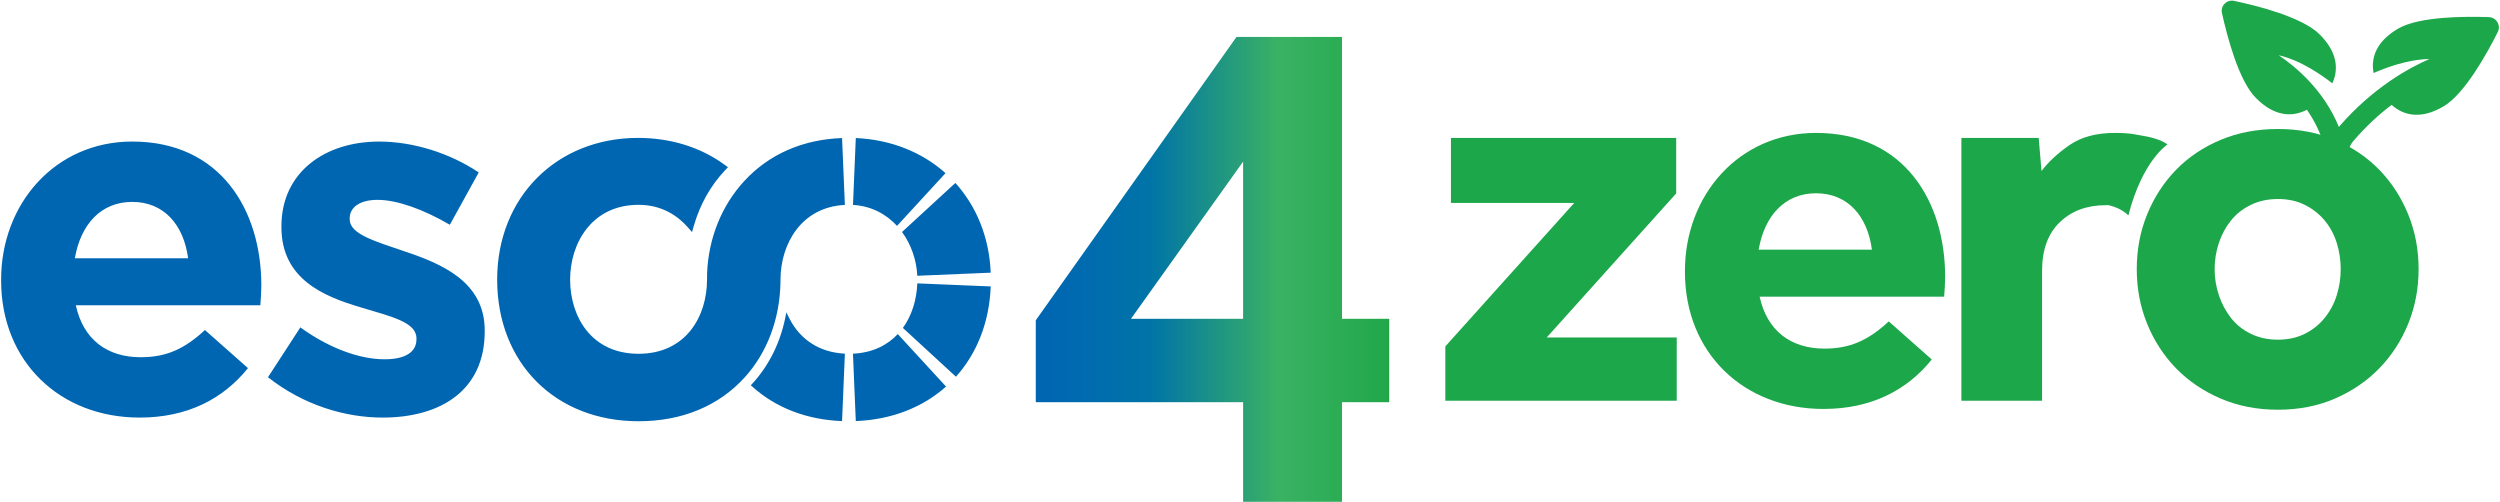
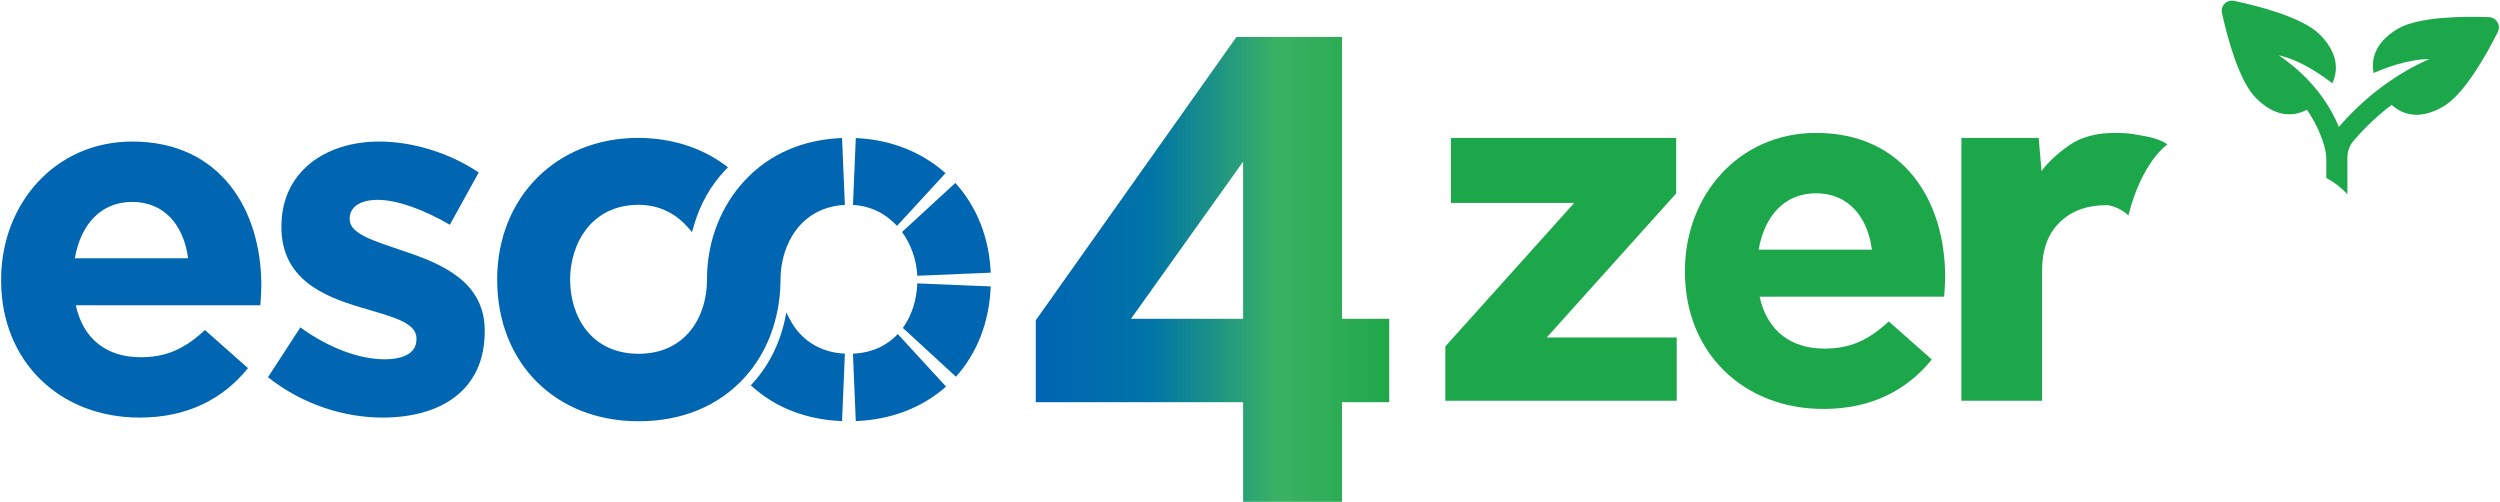
<svg xmlns="http://www.w3.org/2000/svg" xmlns:xlink="http://www.w3.org/1999/xlink" version="1.1" id="Layer_1" x="0px" y="0px" width="888.654px" height="178.596px" viewBox="0 0 888.654 178.596" enable-background="new 0 0 888.654 178.596" xml:space="preserve">
  <g>
    <g>
      <g>
        <defs>
          <path id="SVGID_1_" d="M441.88,57.451v55.87h-39.867L441.88,57.451z M439.525,13.122l-71.347,100.725v29.116h73.702v35.403      h35.154v-35.403h16.783v-29.641h-16.783v-100.2H439.525z" />
        </defs>
        <clipPath id="SVGID_2_">
          <use xlink:href="#SVGID_1_" overflow="visible" />
        </clipPath>
        <linearGradient id="SVGID_3_" gradientUnits="userSpaceOnUse" x1="149.876" y1="366.478" x2="151.722" y2="366.478" gradientTransform="matrix(68.072 0 0 -68.072 -9834.233 25042.713)">
          <stop offset="0" style="stop-color:#0066B2" />
          <stop offset="0.037" style="stop-color:#0066B2" />
          <stop offset="0.326" style="stop-color:#0074A7" />
          <stop offset="0.687" style="stop-color:#3AB263" />
          <stop offset="1" style="stop-color:#21A74A" />
        </linearGradient>
        <rect x="368.178" y="13.122" clip-path="url(#SVGID_2_)" fill="url(#SVGID_3_)" width="125.641" height="165.244" />
      </g>
    </g>
    <polygon fill="#1CA74A" points="513.761,123.128 559.569,72.143 515.751,72.143 515.751,49.038 595.821,49.038 595.821,68.755    549.811,119.944 596.016,119.944 596.016,142.451 513.761,142.451  " />
-     <path fill="#1CA74A" d="M759.535,95.644c0-6.901,1.225-13.376,3.685-19.419c2.453-6.039,5.876-11.319,10.26-15.836   c4.382-4.512,9.659-8.063,15.832-10.653c6.176-2.589,12.977-3.882,20.414-3.882c7.437,0,14.207,1.292,20.317,3.882   c6.104,2.59,11.352,6.143,15.733,10.653c4.384,4.517,7.799,9.797,10.256,15.836c2.457,6.043,3.688,12.518,3.688,19.419   c0,6.907-1.229,13.379-3.688,19.421c-2.457,6.043-5.872,11.318-10.256,15.833c-4.383,4.515-9.63,8.1-15.733,10.755   c-6.11,2.653-12.882,3.985-20.317,3.985c-7.438,0-14.238-1.332-20.414-3.985c-6.173-2.655-11.45-6.24-15.832-10.755   c-4.384-4.513-7.807-9.789-10.26-15.833C760.759,109.023,759.535,102.551,759.535,95.644 M809.725,120.74   c3.587,0,6.772-0.698,9.562-2.093c2.789-1.396,5.146-3.288,7.07-5.676c1.924-2.389,3.354-5.079,4.28-8.064   c0.931-2.99,1.396-6.076,1.396-9.265c0-3.186-0.466-6.274-1.396-9.264c-0.928-2.983-2.356-5.642-4.28-7.966   c-1.926-2.319-4.282-4.181-7.07-5.576c-2.788-1.395-5.975-2.093-9.562-2.093c-3.581,0-6.804,0.698-9.659,2.093   c-2.857,1.396-5.212,3.257-7.069,5.576c-1.862,2.324-3.286,4.982-4.284,7.966c-0.993,2.989-1.495,6.078-1.495,9.264   c0,3.188,0.502,6.273,1.495,9.265c0.998,2.985,2.422,5.676,4.284,8.064c1.857,2.388,4.212,4.28,7.069,5.676   C802.921,120.042,806.144,120.74,809.725,120.74" />
    <path fill="#1CA74A" d="M760.952,48.133c-0.969-0.204-1.92-0.37-2.711-0.488c-1.795-0.267-3.952-0.398-6.476-0.398   c-6.64,0-12.047,1.464-16.231,4.382c-4.183,2.924-7.469,5.977-9.857,9.164l-0.997-11.753h-27.484v93.411h28.681V96.243   c0-7.435,2.093-13.179,6.274-17.231c4.186-4.05,9.658-6.074,16.431-6.074c0.334,0,0.629-0.005,0.905-0.017   c4.852,1.101,7.062,3.662,7.062,3.662c4.993-19.542,13.911-25.242,13.911-25.242C768.023,49.553,764.133,48.62,760.952,48.133" />
    <path fill="#1CA74A" d="M691.423,98.417c0-26.731-14.418-51.173-45.895-51.173c-27.434,0-46.599,22.156-46.599,49.06v0.352   c0,28.841,20.928,48.711,49.237,48.707c17.055,0,29.713-6.682,38.513-17.581l-15.303-13.54c-7.383,6.856-13.889,9.672-22.86,9.672   c-11.958,0-20.396-6.332-23.035-18.462h65.593C691.25,102.987,691.423,100.523,691.423,98.417 M625.131,88.744   c2.11-12.13,9.318-20.045,20.397-20.045c11.253,0,18.285,8.088,19.868,20.045H625.131z" />
    <path fill="#0066B2" d="M92.894,101.486c0-26.729-14.42-51.171-45.894-51.171c-27.433,0-46.6,22.157-46.6,49.062v0.349   c0,28.837,20.926,48.709,49.234,48.709c17.063,0,29.72-6.683,38.512-17.581L72.85,117.311c-7.386,6.857-13.89,9.67-22.863,9.67   c-11.957,0-20.396-6.331-23.036-18.462h65.592C92.72,106.059,92.894,103.597,92.894,101.486 M26.602,91.811   c2.109-12.13,9.318-20.04,20.398-20.04c11.25,0,18.287,8.087,19.87,20.04H26.602z M172.298,117.441v0.354   c0,21.076-15.764,30.639-36.305,30.639c-13.287,0-28.163-4.423-40.736-14.346l11.512-17.709   c10.272,7.434,21.075,11.332,29.93,11.332c7.794,0,11.336-2.83,11.336-7.083v-0.354c0-5.845-9.21-7.79-19.66-10.98   c-13.284-3.893-28.337-10.093-28.337-28.514v-0.354c0-19.303,15.588-30.108,34.714-30.108c12.045,0,25.149,4.075,35.42,10.983   l-10.271,18.594c-9.385-5.487-18.772-8.853-25.682-8.853c-6.552,0-9.917,2.833-9.917,6.553v0.354   c0,5.315,9.033,7.792,19.307,11.334C156.894,93.706,172.298,100.083,172.298,117.441 M336.282,137.407   c-8.245,7.357-19.27,11.773-32.082,12.271l-1.008-23.958c6.954-0.319,12.219-2.994,15.938-6.969L336.282,137.407z M352.167,101.817   c-0.504,12.824-4.958,23.861-12.363,32.091l-18.861-17.343c3.242-4.481,4.901-10.128,5.127-15.84L352.167,101.817z M336.092,61.548   l-17.233,18.745c-3.859-4.208-9.163-7.08-15.654-7.452l0.997-23.767C316.814,49.625,327.816,54.155,336.092,61.548 M339.597,65.032   c7.482,8.27,12.044,19.273,12.565,31.896l-26.099,1.096c-0.266-5.546-2.153-11.087-5.43-15.557L339.597,65.032z M299.318,149.687   c-12.614-0.49-23.664-4.757-32.077-12.42l-0.354-0.319c6.604-6.941,10.926-15.887,12.61-25.912l1.136,2.222   c3.914,7.648,10.872,12.03,19.691,12.457L299.318,149.687z M277.425,100.475c-0.254,12.987-4.739,24.872-12.682,33.637   c-9.265,10.218-22.323,15.624-37.757,15.624c-29.595,0-50.264-20.714-50.264-50.358c0-29.182,21.057-50.359,50.068-50.359   c11.591,0,22.234,3.302,30.781,9.547l1.187,0.872l-1.01,1.068c-5.171,5.485-8.907,12.117-11.107,19.711l-0.658,2.272l-1.564-1.775   c-3.175-3.609-8.778-7.91-17.432-7.91c-16.721,0-24.334,13.772-24.334,26.574c0,13.129,7.521,26.378,24.334,26.378   c16.805,0,24.329-13.25,24.329-26.378l0.023-2.179c0.479-12.524,5.186-24.188,13.316-32.961   c8.765-9.452,20.716-14.661,34.662-15.168l1,23.771c-15.604,0.771-22.803,14.016-22.879,26.346L277.425,100.475z" />
    <path fill="#1CA74A" d="M826.918,63.246v-6.28c0-1.69-0.222-3.383-0.711-5.032c-1.427-4.943-3.653-9.267-6.192-12.917   c-5.392,2.804-11.671,2.27-18.041-4.101c-6.188-6.102-10.29-21.916-12.161-30.29c-0.577-2.583,1.737-4.854,4.322-4.317   c8.418,1.778,24.232,5.789,30.378,11.892c6.148,6.103,6.947,12.162,4.543,17.416c-3.25-2.496-10.779-8.062-19.065-9.978   c6.282,4.233,16.081,12.515,21.382,25.479c12.029-13.943,24.989-21.022,32.206-24.141c-8.107,0.132-16.302,3.425-19.866,4.985   c-1.069-5.7,1.202-11.355,8.686-15.766c7.438-4.367,23.83-4.413,32.384-4.101c2.626,0.132,4.276,2.942,3.072,5.3   c-3.831,7.664-11.759,21.961-19.197,26.372c-7.796,4.631-14.028,3.563-18.53-0.49c-4.409,3.341-9.039,7.526-13.542,12.783   c-1.424,1.647-2.181,3.787-2.181,6.013v12.964C832.263,66.721,829.725,64.76,826.918,63.246" />
  </g>
</svg>